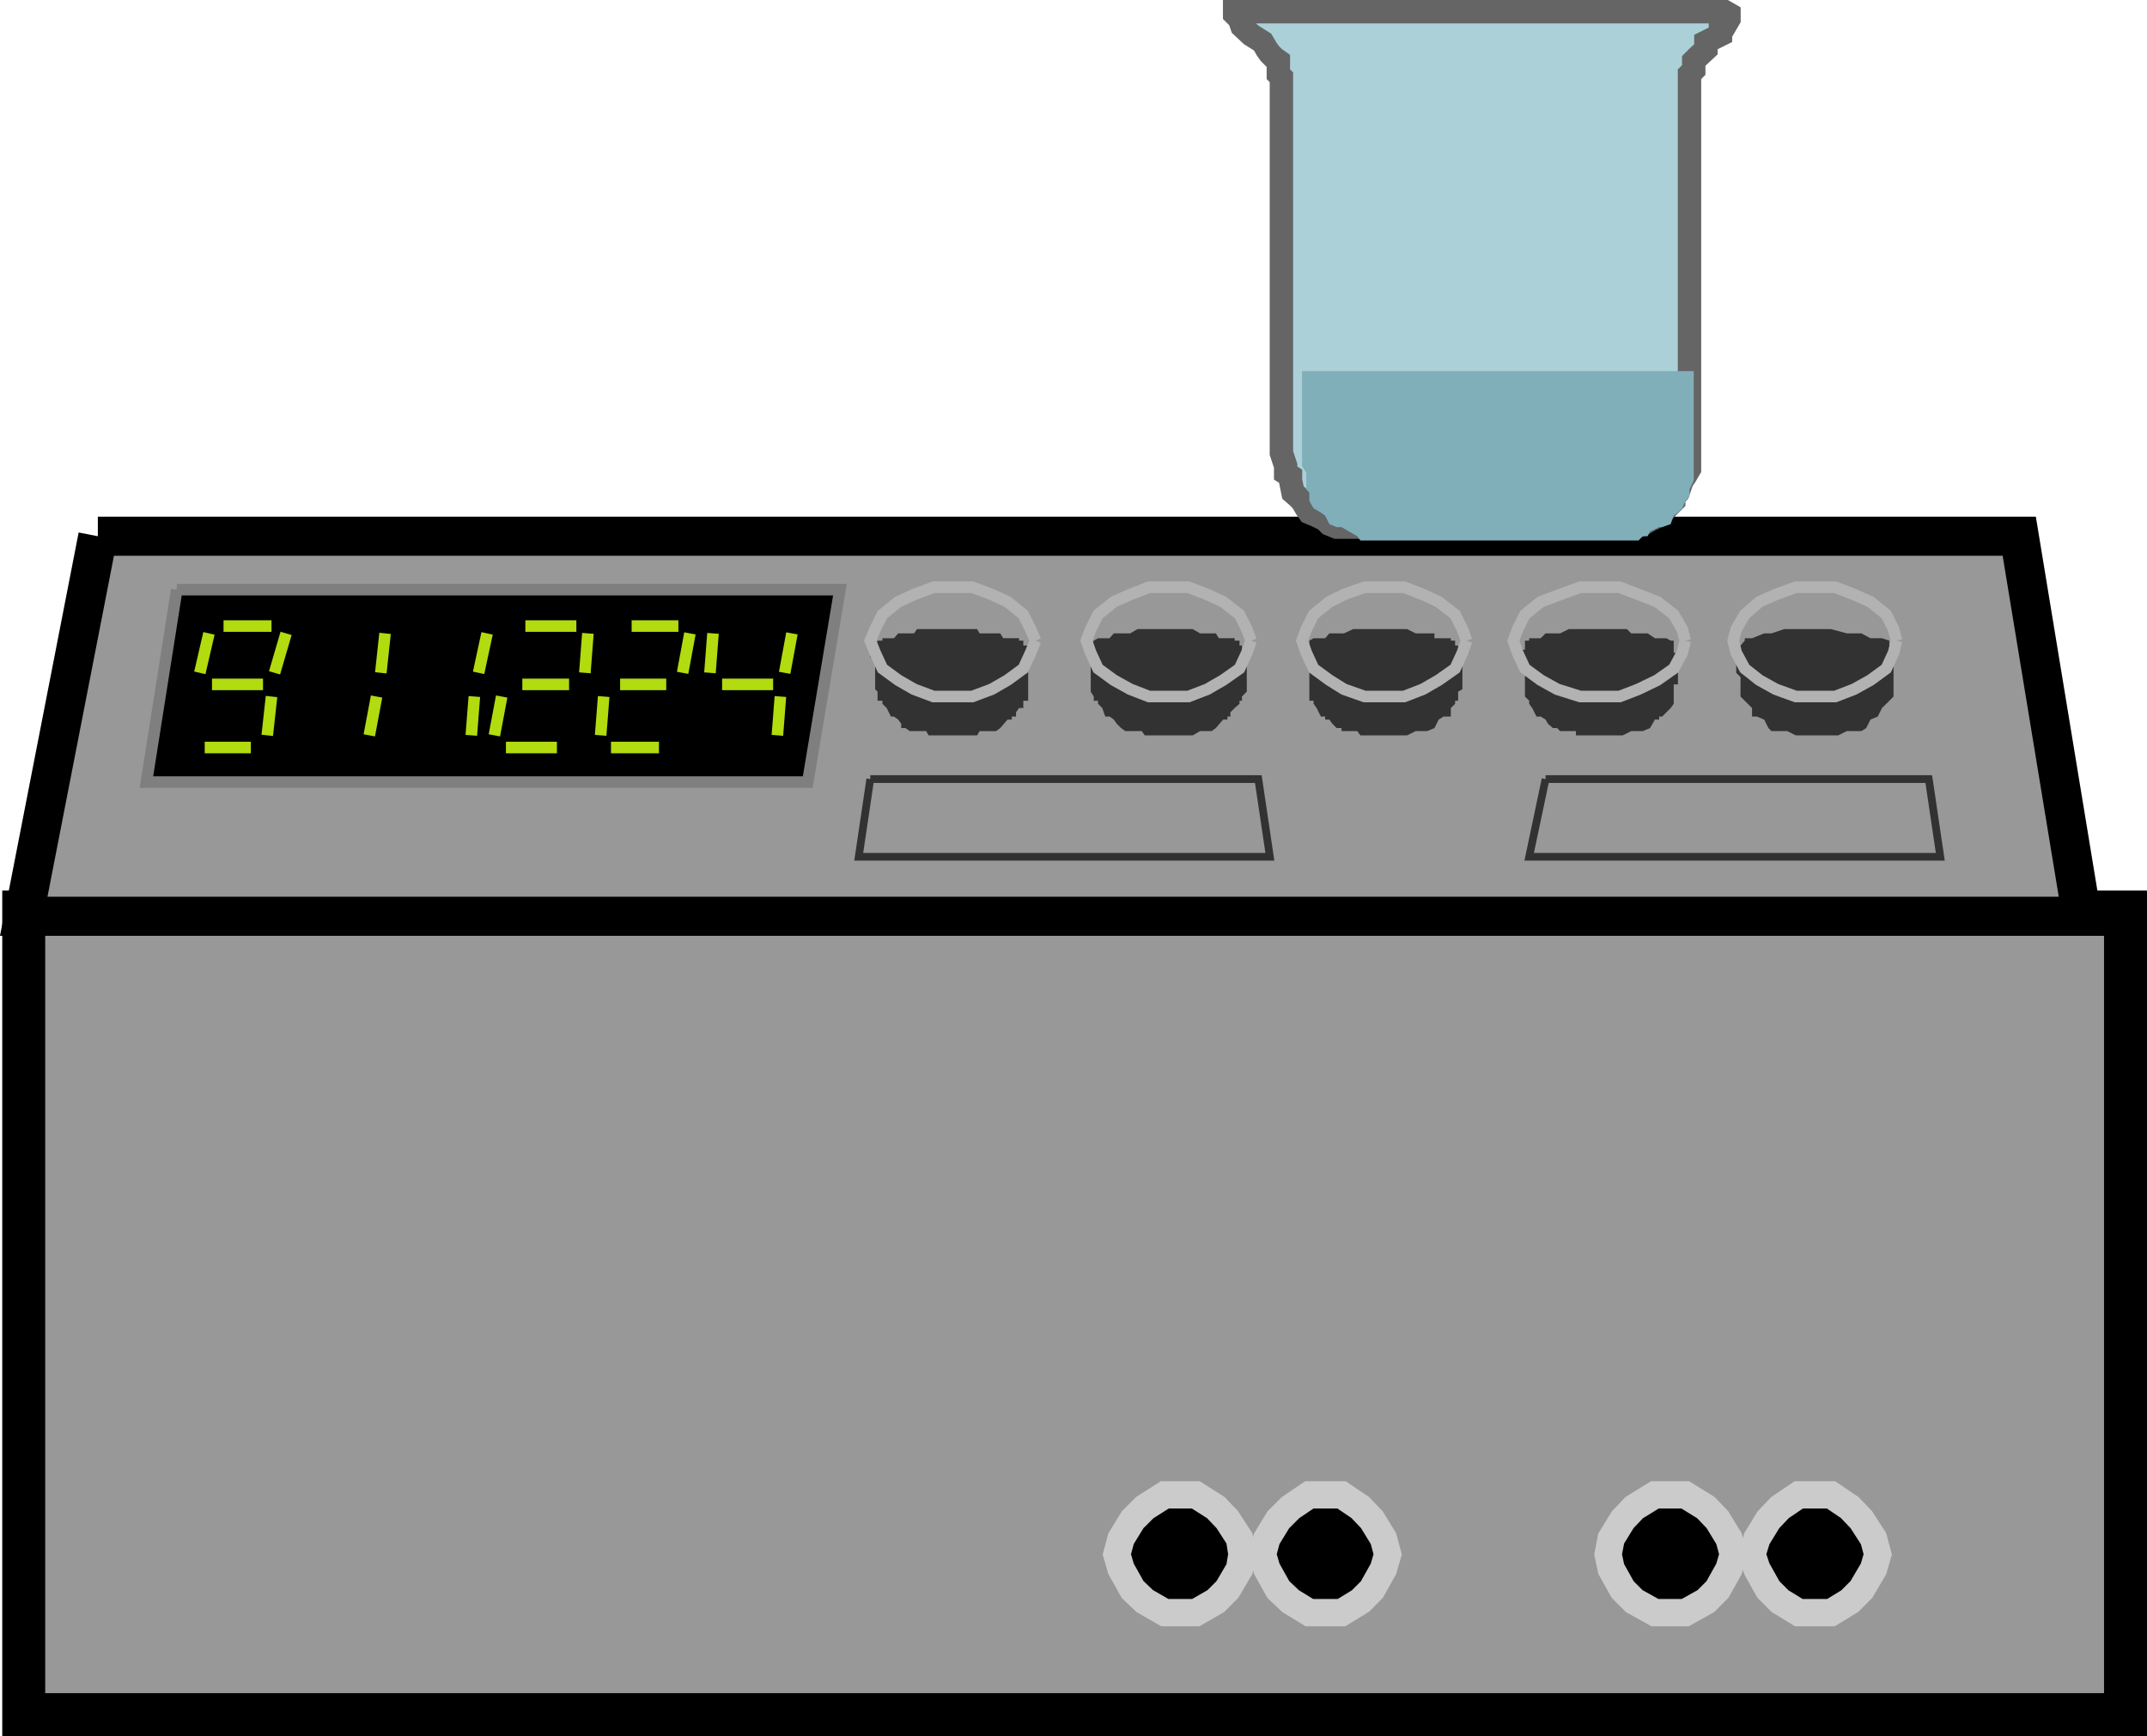
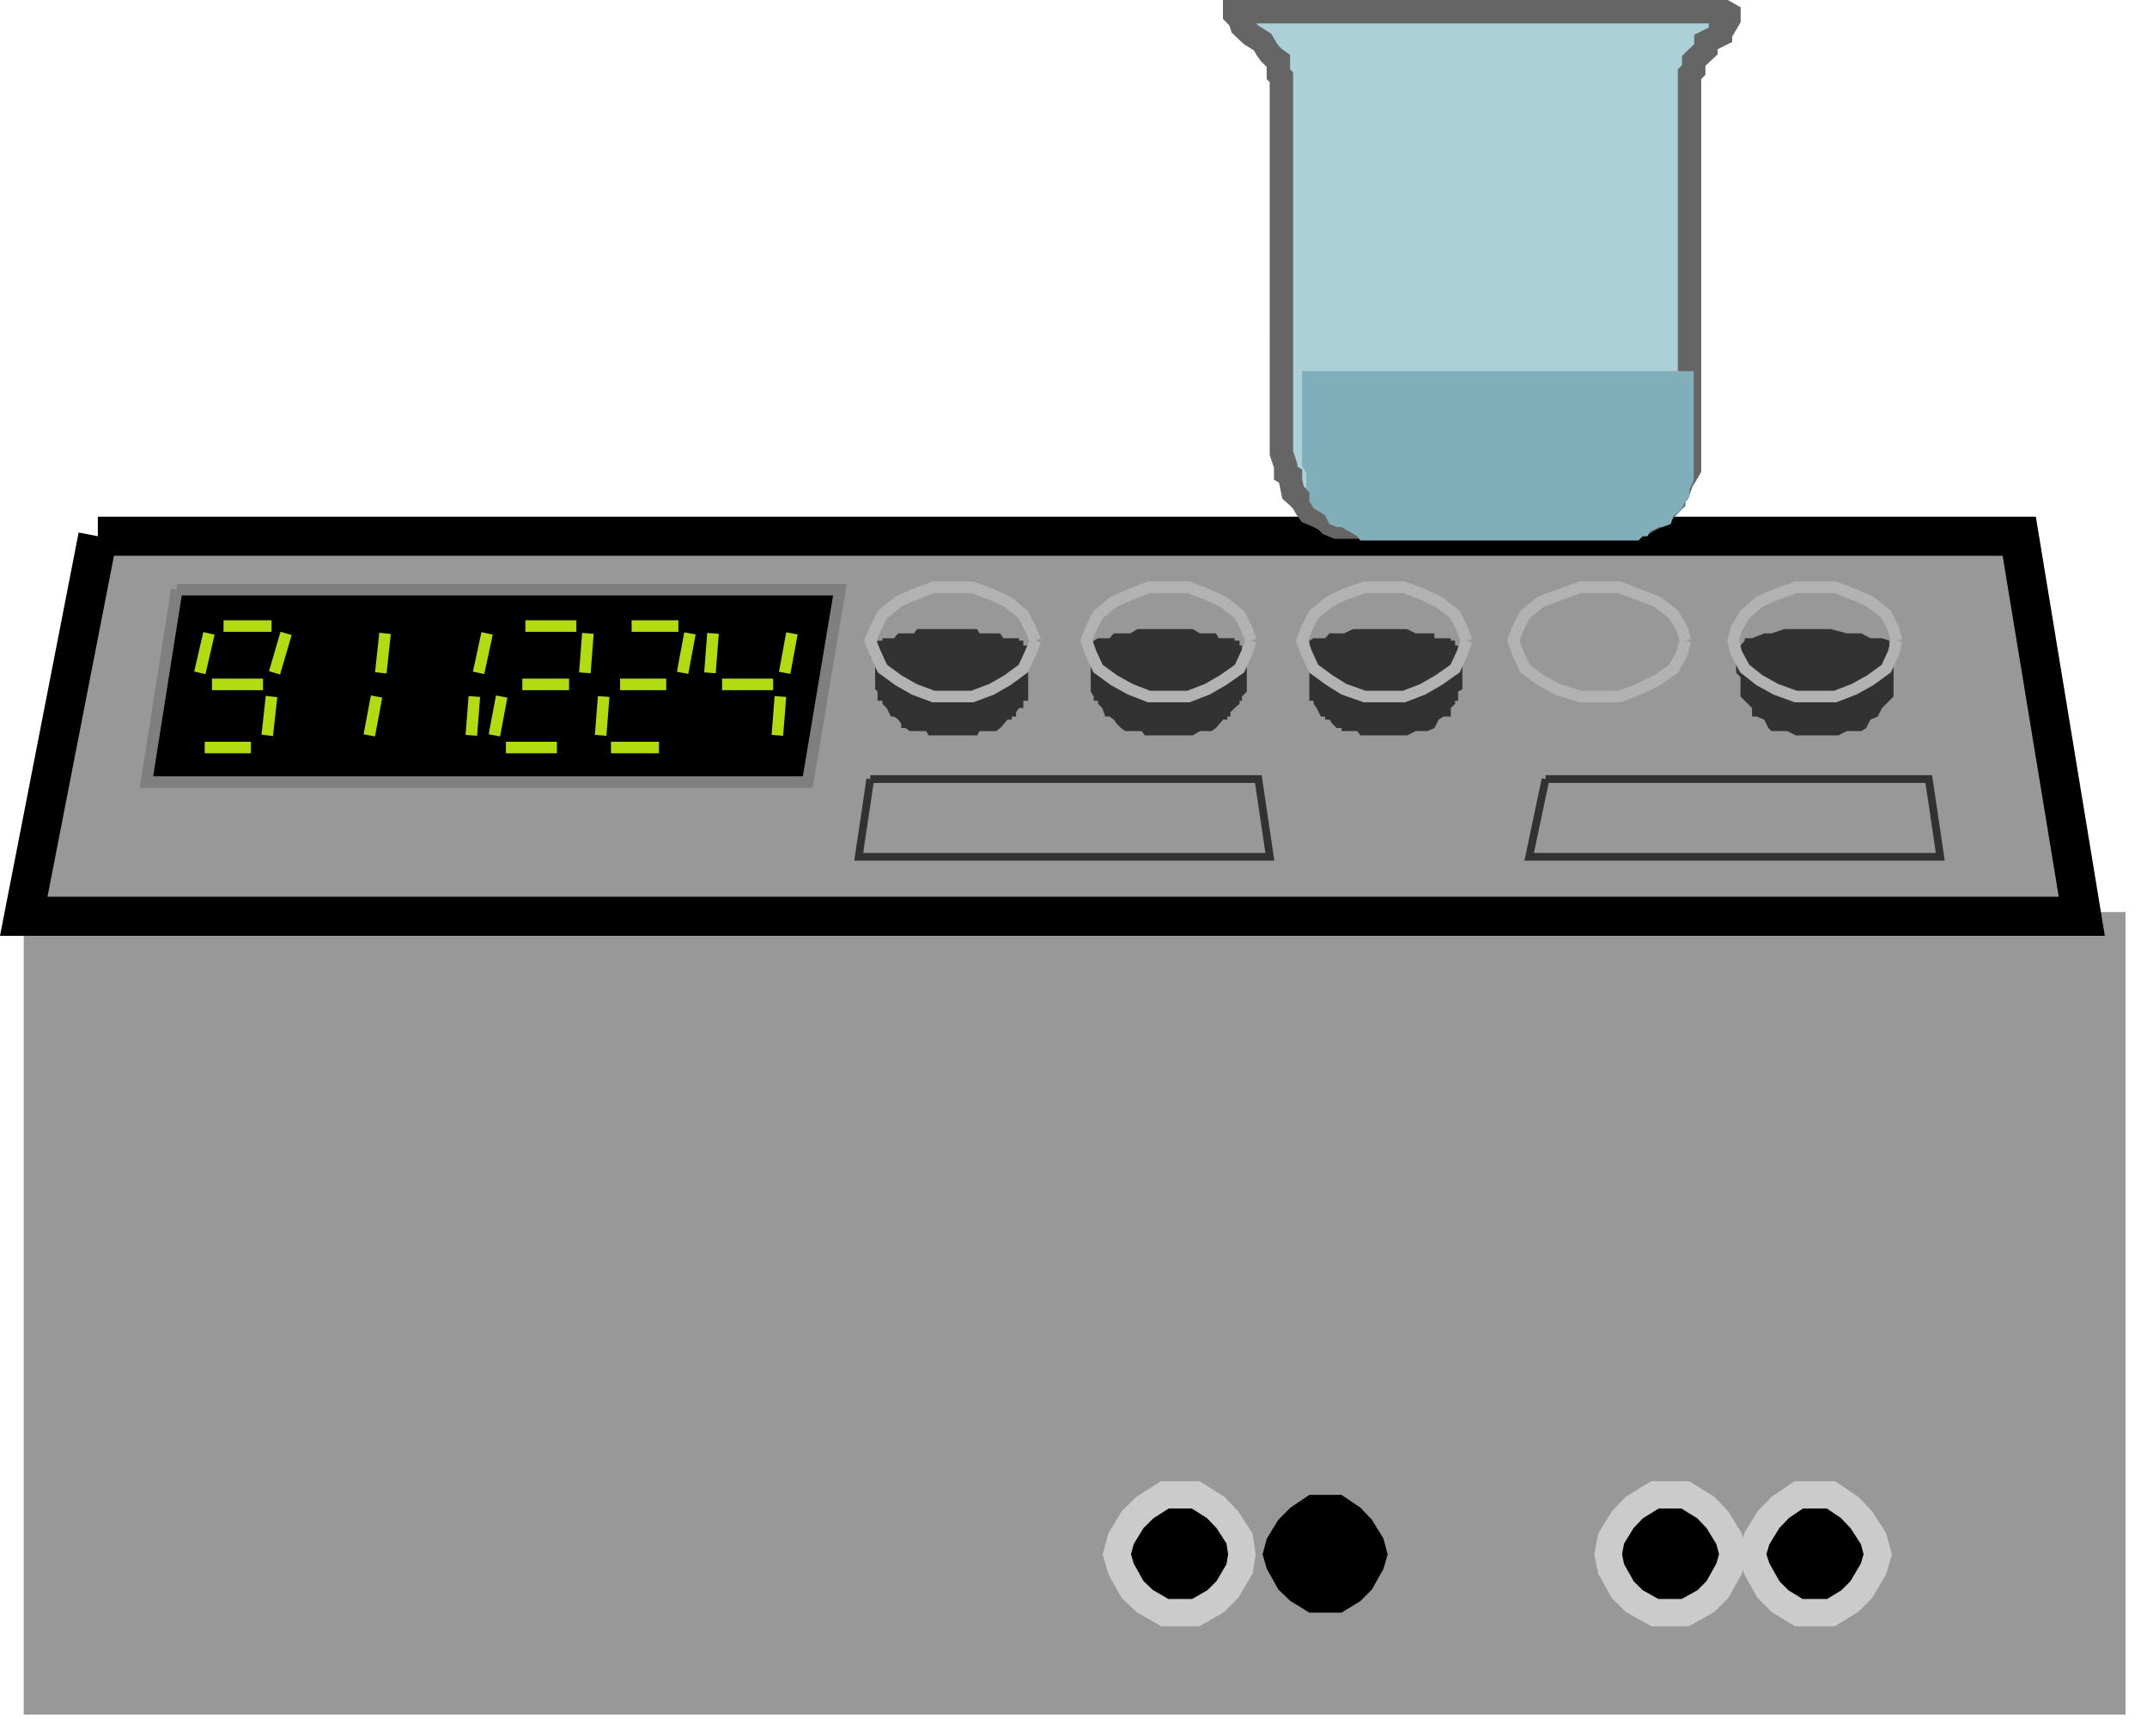
<svg xmlns="http://www.w3.org/2000/svg" width="353.547" height="285.965">
  <path fill="#989898" d="M3.908 150.228v132.2H350.01v-132.2H3.908" />
-   <path fill="none" stroke="#000" stroke-miterlimit="10" stroke-width="7.075" d="M3.908 150.228v132.2H350.01v-132.2Zm0 0" />
  <path fill="#989898" stroke="#000" stroke-miterlimit="10" stroke-width="6.44" d="M16.111 88.326H332.51l10.3 62.602H3.909l12.203-62.602" />
  <path stroke="#7f7f7f" stroke-miterlimit="10" stroke-width="1.905" d="M29.111 97.127h109.2l-5.301 31.699H24.11l5-31.7" />
  <path fill="none" stroke="#b2db10" stroke-miterlimit="10" stroke-width="1.905" d="M36.81 103.127h7.9m-11 20h7.6m5.801-18.801-1.902 6.5m-.499 3.902-.7 6.399m-9.602-16.801-1.5 6.5m2 1.902h8.403m20.097-8.402-.699 6.5m-.699 3.902-1.2 6.399m19.4-16.801-1.4 6.5m-.699 3.902-.5 6.399m8.899-18h8.398m-11.598 20h8.4m5.1-18.801-.5 6.5m-10.3 1.902h7.7m-11.099 2-1.203 6.399m22.602-18h7.7m-11.099 20h7.899m5.101-18.801-1.203 6.5m-10.297 1.902h7.598m-10.301 2-.5 6.399m31.5-16.801-1.199 6.5m-.699 3.902-.5 6.399m-10.602-16.801-.5 6.5m2 1.902h8.403" />
  <path fill="#323232" d="M144.111 112.728v-3.8l-.8-.7v-.699h.8v-1.203l.399-.797h.8v-.402h1.9l.698-.801h2.602l.5-.7h9.898l.403.7h3.398l.5.8h2.602v.403h.699v.797h.8v9.102h-.8v1.199h-.7l-.5.699v.703h-.699v.5h-.703l-1.199 1.399-.7.5h-2.698l-.403.699h-8l-.398-.7h-2.7l-.699-.5h-.703v-.699l-.5-.699-.699-.5h-.5l-.7-1.402-.698-.7v-.5h-.801v-1.5l-.399-.398v-.8" />
  <path fill="none" stroke="#b2b2b2" stroke-miterlimit="10" stroke-width="1.905" d="m170.51 105.53-.8-1.903-1.2-2.399-2.602-2.101-2.597-1.2-3.2-1.199h-6.402l-3.2 1.2-2.6 1.199-2.598 2.101-1.2 2.399-.8 1.902.8 2 1.2 2.598 2.597 1.902 2.602 1.5 3.2 1.2h6.401l3.2-1.2 2.597-1.5 2.602-1.902 1.2-2.598.8-2" />
  <path fill="#323232" d="M179.611 112.728v-6.402l.5-.797.7-.402h1.898l.7-.801h2.702l1.2-.7h9.097l1.203.7h2.598l.5.8h2.602v.403h.8v.797h.399v.703l.8.5v6.399l-.8.8v.7h-.399v.5l-.8.699-.7.699v.703h-.5v.5h-.703l-1.199 1.398-.7.5h-1.898l-1.203.7h-7.898l-.5-.7h-2.7l-.699-.5-.703-.699-.5-.699-.699-.5h-.7l-.5-1.402-.698-.7v-.5h-.7v-.699l-.5-.8v-1.2" />
  <path fill="none" stroke="#b2b2b2" stroke-miterlimit="10" stroke-width="1.905" d="m206.01 105.53-.7-1.903-1.199-2.399-2.703-2.101-2.597-1.2-3.102-1.199h-6.5l-3.098 1.2-2.703 1.199-2.597 2.101-1.2 2.399-.703 1.902.703 2 1.2 2.598 2.597 1.902 2.703 1.5 3.098 1.2h6.5l3.102-1.2 2.597-1.5 2.703-1.902 1.2-2.598.699-2" />
  <path fill="#323232" d="M215.611 112.728v-1.902l-.5-1.2v-2.597h.5v-1.5l.7-.402h1.898l.7-.801h2.402l1.5-.7h8.898l1.402.7h3.098v.8h2.7v.403h.702v.797h.5v.703l.7.5v6l-.7.399v1.5h-.5v.5l-.703.699v1.402h-1.199l-.8.5-.7 1.398-1.2.5h-1.898l-1.402.7h-7.7l-.5-.7h-2.6v-.5h-.798l-.703-.699-.5-.699h-.699v-.5h-.7l-.698-1.402-.5-.7v-.5h-.7v-2.699" />
  <path fill="none" stroke="#b2b2b2" stroke-miterlimit="10" stroke-width="1.905" d="m241.51 105.53-.7-1.903-1.199-2.399-2.703-2.101-2.597-1.2-3.102-1.199h-6.5l-3.398 1.2-2.403 1.199-2.597 2.101-1.2 2.399-.703 1.902.703 2 1.2 2.598 2.597 1.902 2.403 1.5 3.398 1.2h6.5l3.102-1.2 2.597-1.5 2.703-1.902 1.2-2.598.699-2" />
-   <path fill="#323232" d="M251.111 112.728v-1.902l-.703-1.2v-2.597h.703v-1.5h.7v-.402h1.898l.8-.801h2.4l1.402-.7h9.597l.703.7h2.7l1.199.8h1.898l.703.403h.5v2h.7v5.2h-.7v3.198l-.5.7-.703.699-.699.703h-.5v.5h-.7l-.8 1.398-1.2.5h-1.898l-1.402.7h-7.7v-.7h-2.6l-.5-.5h-.7l-.8-.699-.4-.699-.8-.5h-.7l-.698-1.402-.5-.7v-.5l-.7-.699v-2" />
  <path fill="none" stroke="#b2b2b2" stroke-miterlimit="10" stroke-width="1.905" d="m277.51 105.53-.5-1.903-1.399-2.399-2.703-2.101-3.097-1.2-3.102-1.199h-6.5l-3.3 1.2-3.2 1.199-2.598 2.101-1.203 2.399-.699 1.902.7 2 1.202 2.598 2.598 1.902 2.7 1.5 3.8 1.2h6.5l3.102-1.2 3.097-1.5 2.703-1.902 1.399-2.598.5-2" />
  <path fill="#323232" d="M286.611 112.728v-1.199l-.703-.703v-3.797l.703-.703.7-.797v-.402h1.199l2-.801h1.2l2.1-.7h7.7l2.601.7h2.399l1.5.8h1.898l1.203.403v.797h.7v8.402l-1.2 1.2-.703.699-.699 1.402-1.2.5-.698 1.398-.801.5h-2.399l-1.402.7h-7l-1.398-.7h-2.602l-.5-.5-.7-1.398-1.198-.5h-.801v-1.402l-1.899-1.899v-2" />
  <path fill="none" stroke="#b2b2b2" stroke-miterlimit="10" stroke-width="1.905" d="m312.31 105.53-.5-1.903-1.199-2.399-2.601-2.101-2.7-1.2-3.1-1.199h-6.5l-3.302 1.2-2.699 1.199-2.398 2.101-1.403 2.399-.5 1.902.5 2 1.403 2.598 2.398 1.902 2.7 1.5 3.3 1.2h6.5l3.102-1.2 2.699-1.5 2.601-1.902 1.2-2.598.5-2" />
  <path fill="#989898" stroke="#323232" stroke-miterlimit="10" stroke-width="1.27" d="M143.31 128.326h63.9l1.901 12.8h-67.703l1.903-12.8m111.199 0h63.101l1.899 12.8h-67.7l2.7-12.8" />
  <path d="m309.21 256.03-.7-2.602-2-3.102-1.899-2-3.101-2.098h-5.3l-3.099 2.098-1.902 2-1.898 3.102-.801 2.601.8 2.399 1.9 3.398 1.901 1.902 3.098 1.899h5.3l3.102-1.899 1.899-1.902 2-3.399.7-2.398" />
  <path fill="none" stroke="#cbcbcb" stroke-miterlimit="10" stroke-width="4.49" d="m309.21 256.03-.7-2.602-2-3.102-1.899-2-3.101-2.098h-5.3l-3.099 2.098-1.902 2-1.898 3.102-.801 2.601.8 2.399 1.9 3.398 1.901 1.902 3.098 1.899h5.3l3.102-1.899 1.899-1.902 2-3.399zm0 0" />
  <path d="m285.408 256.03-.699-2.602-1.898-3.102-1.903-2-3.398-2.098h-5l-3.399 2.098-1.902 2-1.898 3.102-.5 2.601.5 2.399 1.898 3.398 1.902 1.902 3.399 1.899h5l3.398-1.899 1.903-1.902 1.898-3.399.7-2.398" />
  <path fill="none" stroke="#cbcbcb" stroke-miterlimit="10" stroke-width="4.49" d="m285.408 256.03-.699-2.602-1.898-3.102-1.903-2-3.398-2.098h-5l-3.399 2.098-1.902 2-1.898 3.102-.5 2.601.5 2.399 1.898 3.398 1.902 1.902 3.399 1.899h5l3.398-1.899 1.903-1.902 1.898-3.399zm0 0" />
  <path d="m228.51 256.03-.7-2.602-1.902-3.102-1.898-2-3.102-2.098h-5.297l-3.101 2.098-2 2-1.899 3.102-.703 2.601.703 2.399 1.899 3.398 2 1.902 3.101 1.899h5.297l3.102-1.899 1.898-1.902 1.903-3.399.699-2.398" />
-   <path fill="none" stroke="#cbcbcb" stroke-miterlimit="10" stroke-width="4.49" d="m228.51 256.03-.7-2.602-1.902-3.102-1.898-2-3.102-2.098h-5.297l-3.101 2.098-2 2-1.899 3.102-.703 2.601.703 2.399 1.899 3.398 2 1.902 3.101 1.899h5.297l3.102-1.899 1.898-1.902 1.903-3.399zm0 0" />
  <path d="m204.51 256.03-.399-2.602-2-3.102-1.902-2-3.3-2.098h-5.098l-3.301 2.098-2 2-1.899 3.102-.703 2.601.703 2.399 1.899 3.398 2 1.902 3.3 1.899h5.098l3.301-1.899 1.902-1.902 2-3.399.399-2.398" />
  <path fill="none" stroke="#cbcbcb" stroke-miterlimit="10" stroke-width="4.49" d="m204.51 256.03-.399-2.602-2-3.102-1.902-2-3.3-2.098h-5.098l-3.301 2.098-2 2-1.899 3.102-.703 2.601.703 2.399 1.899 3.398 2 1.902 3.3 1.899h5.098l3.301-1.899 1.902-1.902 2-3.399zm0 0" />
  <path fill="#acd0d8" stroke="#656565" stroke-miterlimit="10" stroke-width="3.855" d="M205.31 1.927h78.7l.7.399v.8l-.7 1.2h-.7v1.402l-2.402 1.2v1.199l-1.5 1.402-.5.5v1.5l-.699.7v65l-.7 1.198-.5.7-.698 2-.7.699v.703l-1.203 1.2-1.199 1.198-1.5.7-1.2.699-1.398.5h-49l-1.203-.5-.699-.7-1.398-.699-1.2-.5-.5-.699-.703-1.199-.699-.703-.8-.7-.4-2v-.699l-.8-.5v-1.199l-.7-2.101V12.728l-.5-.5V10.03l-.698-.5-.7-.703-.5-.7-.703-1.199-1.898-1.199-1.5-1.402-.399-1.2-.8-.8v-.399h2" />
  <path fill="#80afba" d="M278.908 61.127v18l-.699 1.5v1.199l-.7.703-.5 1.2-.698.698-.7.5-.5 1.399-1.402.5h-.5l-1.5.703-.398.797h-.801l-.7.703h-45.8l-.5-.703-1.399-.797-1.203-.703h-.797l-1.203-.5-.699-1.399-.7-.5-1.198-.699-.7-1.199v-1.402l-.5-.5v-2.7l-.703-1.199V61.127h64.5" />
</svg>